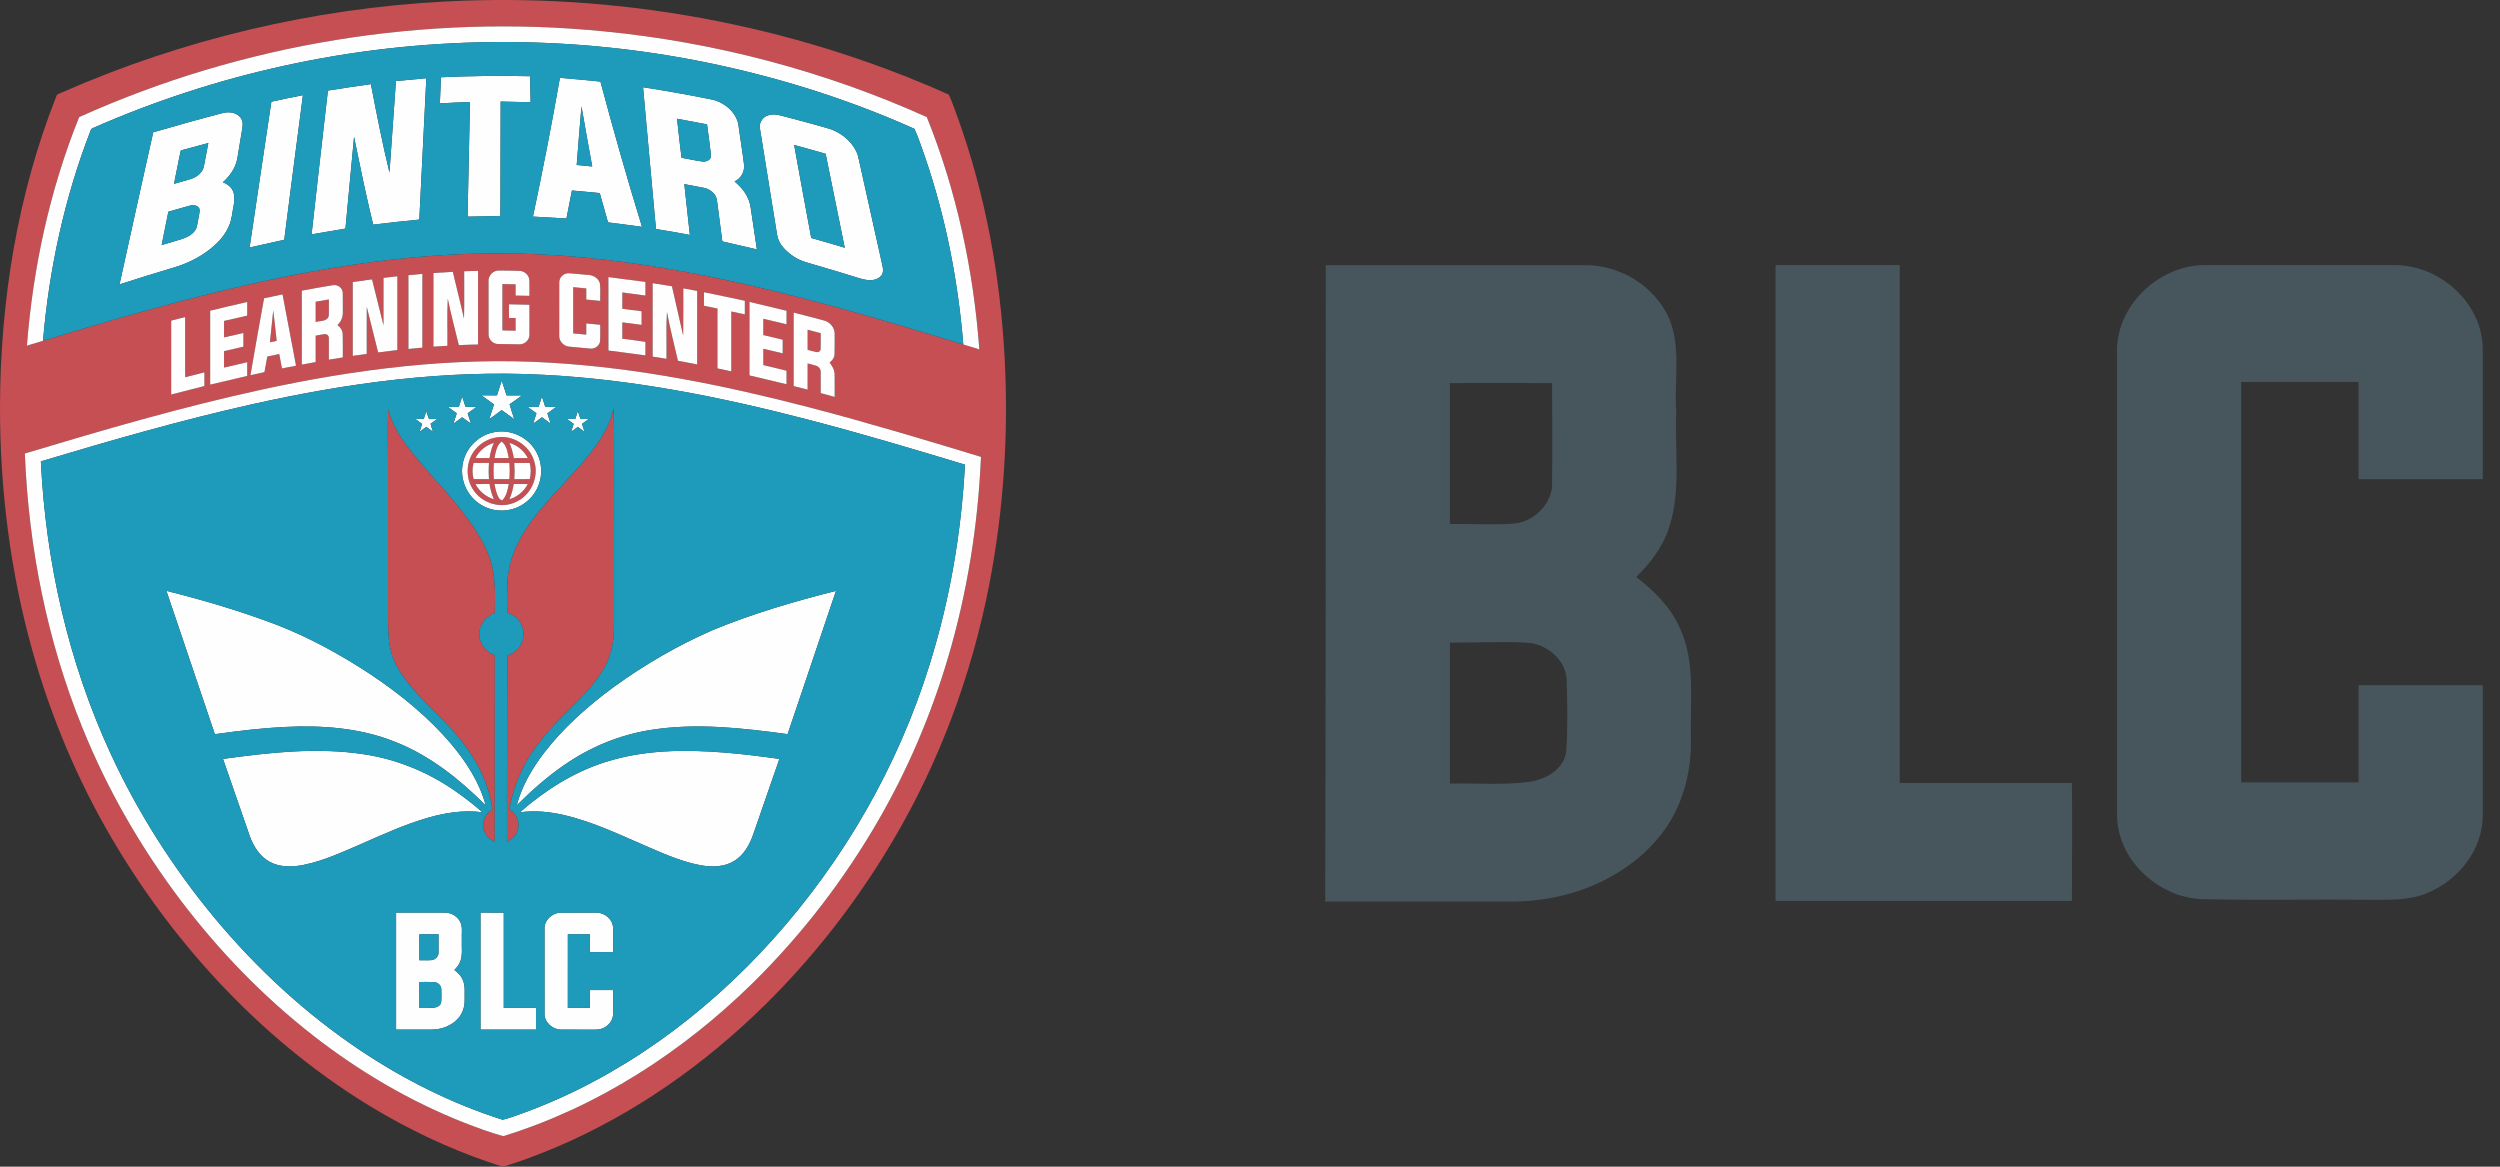
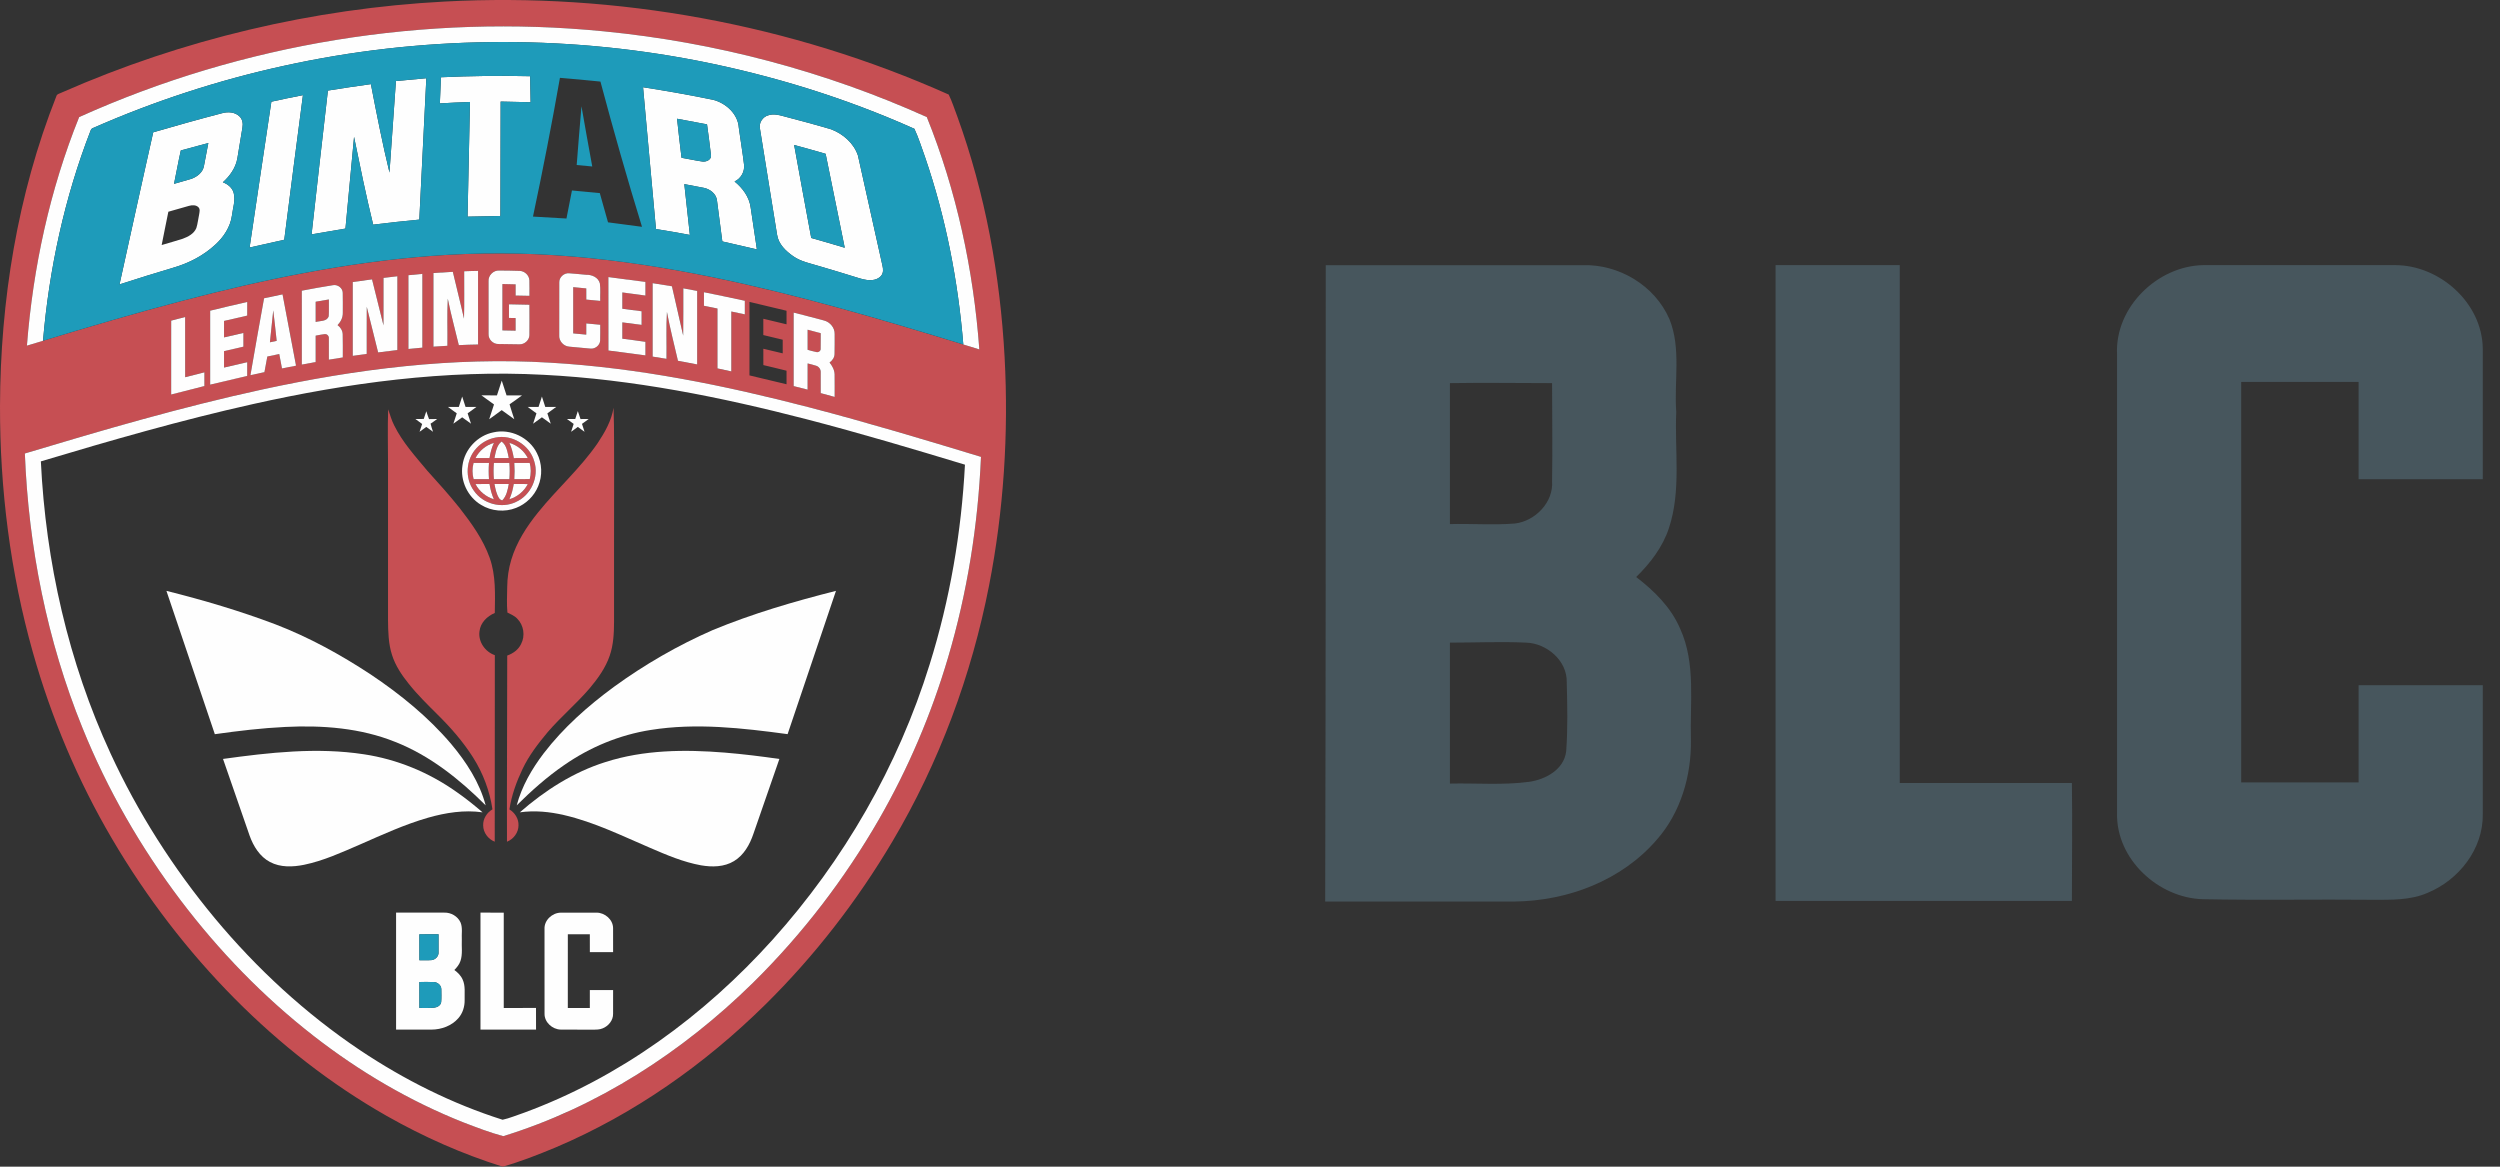
<svg xmlns="http://www.w3.org/2000/svg" width="120" height="56" viewBox="0 0 120 56" fill="none">
  <rect x="0" y="0" width="120" height="56" fill="#333333" stroke="none" />
  <path d="M21.352 0.074C29.615 -0.367 37.982 1.162 45.538 4.539C45.702 4.874 45.813 5.235 45.948 5.583C47.293 9.292 48.009 13.213 48.221 17.148C48.419 20.811 48.178 24.501 47.476 28.102C46.632 32.42 45.081 36.608 42.833 40.394C41.143 43.246 39.097 45.889 36.737 48.218C33.834 51.083 30.437 53.477 26.675 55.074C25.842 55.42 24.997 55.755 24.13 56C22.191 55.396 20.325 54.564 18.56 53.563C15.882 52.042 13.438 50.124 11.271 47.94C8.993 45.642 7.015 43.052 5.378 40.263C3.729 37.458 2.457 34.435 1.575 31.304C0.493 27.468 -0.006 23.476 5.51358e-05 19.493C0.017 14.433 0.837 9.343 2.702 4.626C2.73 4.503 2.874 4.492 2.967 4.44C8.765 1.889 15.028 0.408 21.352 0.074ZM3.799 5.619C2.391 9.115 1.586 12.839 1.292 16.592C1.549 16.512 1.807 16.435 2.065 16.356C4.284 15.682 6.51 15.026 8.754 14.438C12.675 13.411 16.664 12.585 20.712 12.284C22.945 12.114 25.19 12.123 27.421 12.308C29.695 12.493 31.952 12.845 34.186 13.302C38.265 14.137 42.262 15.315 46.239 16.535C46.496 16.614 46.753 16.692 47.009 16.771C46.728 12.958 45.919 9.171 44.489 5.619C39.595 3.417 34.339 2.027 28.999 1.504C20.432 0.654 11.649 2.082 3.799 5.619ZM22.281 13.021C22.278 13.779 22.293 14.538 22.272 15.296C22.105 14.544 21.91 13.799 21.736 13.048C21.426 13.067 21.116 13.085 20.805 13.102C20.805 14.282 20.805 15.461 20.805 16.64C21.029 16.626 21.253 16.612 21.476 16.598C21.487 15.844 21.454 15.089 21.494 14.336C21.641 15.086 21.847 15.823 22.023 16.567C22.331 16.55 22.639 16.542 22.947 16.536C22.948 15.358 22.948 14.18 22.947 13.001C22.725 13.008 22.503 13.008 22.281 13.021ZM23.451 13.496C23.451 14.343 23.449 15.19 23.452 16.037C23.439 16.289 23.666 16.517 23.917 16.512C24.255 16.516 24.593 16.522 24.93 16.527C25.172 16.538 25.407 16.334 25.412 16.088C25.418 15.601 25.414 15.114 25.414 14.626C25.086 14.62 24.759 14.614 24.432 14.605C24.428 14.823 24.43 15.041 24.43 15.26C24.536 15.261 24.642 15.264 24.748 15.266C24.749 15.467 24.748 15.67 24.75 15.871C24.539 15.868 24.328 15.863 24.117 15.859C24.115 15.117 24.116 14.375 24.116 13.633C24.327 13.638 24.538 13.643 24.749 13.648C24.748 13.827 24.749 14.007 24.75 14.186C24.971 14.19 25.193 14.194 25.415 14.199C25.412 13.95 25.42 13.701 25.412 13.453C25.4 13.211 25.178 13.004 24.938 13.001C24.613 12.99 24.288 12.986 23.964 12.984C23.687 12.965 23.43 13.219 23.451 13.496ZM19.605 13.21C19.604 14.39 19.604 15.57 19.604 16.751C19.828 16.73 20.052 16.708 20.275 16.686C20.276 15.506 20.276 14.326 20.275 13.146C20.052 13.167 19.828 13.188 19.605 13.21ZM26.845 13.548C26.84 14.395 26.844 15.242 26.843 16.089C26.819 16.362 27.046 16.618 27.317 16.639C27.657 16.668 27.998 16.704 28.338 16.733C28.567 16.759 28.801 16.573 28.808 16.34C28.818 16.089 28.809 15.838 28.812 15.588C28.588 15.566 28.365 15.545 28.141 15.523C28.141 15.703 28.141 15.882 28.141 16.061C27.931 16.043 27.723 16.023 27.514 16.003C27.514 15.263 27.513 14.523 27.514 13.782C27.723 13.802 27.932 13.822 28.141 13.843C28.141 14.022 28.141 14.201 28.142 14.379C28.365 14.401 28.588 14.423 28.812 14.444C28.802 14.162 28.834 13.878 28.794 13.6C28.718 13.311 28.407 13.179 28.131 13.189C27.861 13.167 27.591 13.133 27.322 13.117C27.078 13.092 26.839 13.301 26.845 13.548ZM18.409 13.339C18.408 14.098 18.411 14.858 18.408 15.618C18.22 14.883 18.04 14.146 17.858 13.41C17.549 13.449 17.241 13.491 16.932 13.536C16.932 14.718 16.932 15.9 16.932 17.082C17.155 17.048 17.379 17.016 17.603 16.987C17.605 16.234 17.599 15.482 17.605 14.729C17.79 15.457 17.965 16.188 18.15 16.917C18.458 16.877 18.766 16.839 19.074 16.802C19.074 15.621 19.075 14.44 19.074 13.26C18.852 13.285 18.63 13.311 18.409 13.339ZM29.202 13.298C29.203 14.473 29.199 15.649 29.204 16.825C29.797 16.898 30.389 16.98 30.981 17.059C30.982 16.842 30.982 16.624 30.981 16.407C30.612 16.351 30.242 16.305 29.872 16.256C29.872 15.995 29.872 15.734 29.872 15.473C30.181 15.513 30.489 15.555 30.797 15.593C30.798 15.375 30.797 15.158 30.797 14.94C30.489 14.897 30.18 14.861 29.872 14.818C29.872 14.557 29.871 14.297 29.872 14.036C30.242 14.083 30.612 14.133 30.981 14.186C30.981 13.968 30.981 13.751 30.981 13.534C30.389 13.452 29.795 13.374 29.202 13.298ZM31.328 13.591C31.327 14.766 31.328 15.941 31.328 17.116C31.549 17.153 31.771 17.188 31.993 17.223C32.005 16.473 31.968 15.722 32.013 14.973C32.16 15.761 32.363 16.537 32.542 17.317C32.85 17.372 33.157 17.434 33.464 17.491C33.464 16.315 33.465 15.139 33.464 13.963C33.242 13.923 33.021 13.881 32.799 13.839C32.795 14.595 32.806 15.352 32.794 16.109C32.617 15.318 32.429 14.53 32.253 13.74C31.945 13.69 31.636 13.641 31.328 13.591ZM14.486 13.953C14.487 15.135 14.486 16.318 14.487 17.5C14.709 17.459 14.93 17.417 15.152 17.376C15.153 16.955 15.152 16.533 15.152 16.112C15.296 16.086 15.439 16.051 15.586 16.037C15.696 16.021 15.796 16.127 15.784 16.237C15.788 16.579 15.783 16.922 15.785 17.264C16.009 17.229 16.232 17.193 16.456 17.157C16.452 16.784 16.464 16.411 16.45 16.039C16.444 15.862 16.341 15.708 16.203 15.604C16.354 15.447 16.461 15.242 16.455 15.02C16.455 14.698 16.461 14.376 16.452 14.054C16.449 13.825 16.212 13.647 15.991 13.686C15.488 13.763 14.987 13.859 14.486 13.953ZM33.789 14.026C33.788 14.243 33.788 14.461 33.789 14.678C34.006 14.719 34.222 14.762 34.438 14.809C34.438 15.767 34.438 16.725 34.438 17.683C34.659 17.732 34.881 17.779 35.103 17.826C35.104 16.868 35.103 15.91 35.103 14.952C35.32 14.996 35.536 15.043 35.753 15.09C35.753 14.872 35.753 14.654 35.752 14.437C35.098 14.298 34.445 14.156 33.789 14.026ZM12.675 14.316C12.449 15.546 12.237 16.777 12.021 18.007C12.245 17.96 12.468 17.908 12.693 17.864C12.742 17.614 12.782 17.363 12.832 17.114C13.022 17.073 13.213 17.033 13.404 16.994C13.448 17.224 13.491 17.455 13.535 17.685C13.76 17.639 13.985 17.594 14.211 17.551C13.996 16.41 13.779 15.27 13.562 14.13C13.266 14.191 12.97 14.254 12.675 14.316ZM10.089 14.912C10.088 16.096 10.088 17.279 10.089 18.463C10.681 18.318 11.274 18.179 11.868 18.044C11.869 17.824 11.869 17.605 11.868 17.385C11.497 17.471 11.125 17.557 10.754 17.643C10.754 17.38 10.754 17.117 10.754 16.855C11.064 16.781 11.374 16.711 11.684 16.64C11.685 16.42 11.685 16.2 11.684 15.98C11.374 16.051 11.064 16.123 10.754 16.194C10.754 15.931 10.752 15.668 10.756 15.405C11.127 15.32 11.497 15.233 11.868 15.149C11.869 14.93 11.869 14.711 11.868 14.493C11.274 14.629 10.681 14.767 10.089 14.912ZM35.974 18.019C36.568 18.157 37.161 18.3 37.754 18.445C37.754 18.228 37.754 18.011 37.754 17.794C37.384 17.699 37.012 17.614 36.641 17.524C36.639 17.262 36.64 17.001 36.64 16.74C36.951 16.811 37.26 16.887 37.57 16.961C37.57 16.743 37.57 16.524 37.57 16.306C37.26 16.23 36.95 16.157 36.639 16.083C36.64 15.822 36.639 15.562 36.64 15.301C37.013 15.387 37.383 15.476 37.754 15.567C37.754 15.351 37.754 15.133 37.754 14.916C37.162 14.77 36.568 14.63 35.975 14.491C35.973 15.667 35.975 16.843 35.974 18.019ZM38.095 15.004C38.095 16.18 38.095 17.357 38.095 18.533C38.318 18.59 38.542 18.647 38.766 18.703C38.767 18.283 38.766 17.864 38.766 17.444C38.902 17.481 39.04 17.51 39.175 17.555C39.304 17.595 39.402 17.725 39.393 17.862C39.395 18.198 39.392 18.533 39.394 18.869C39.617 18.93 39.841 18.991 40.064 19.052C40.062 18.691 40.069 18.33 40.062 17.969C40.056 17.755 39.95 17.562 39.819 17.4C39.949 17.308 40.051 17.169 40.059 17.006C40.072 16.682 40.061 16.358 40.064 16.035C40.074 15.733 39.84 15.455 39.552 15.383C39.068 15.252 38.582 15.127 38.095 15.004ZM8.217 15.39C8.216 16.572 8.217 17.754 8.217 18.936C8.748 18.797 9.28 18.663 9.812 18.529C9.813 18.31 9.813 18.091 9.813 17.872C9.504 17.949 9.196 18.027 8.888 18.105C8.887 17.142 8.889 16.179 8.887 15.215C8.663 15.27 8.44 15.33 8.217 15.39ZM12.576 18.697C8.734 19.532 4.957 20.636 1.193 21.767C1.368 26.266 2.262 30.752 3.955 34.93C5.149 37.889 6.753 40.678 8.677 43.222C10.511 45.644 12.643 47.844 15.039 49.712C17.237 51.424 19.662 52.853 22.255 53.878C22.881 54.117 23.511 54.363 24.158 54.536C28.692 53.139 32.775 50.484 36.145 47.172C38.511 44.844 40.547 42.184 42.202 39.307C43.601 36.876 44.703 34.277 45.5 31.589C46.431 28.452 46.948 25.196 47.087 21.929C44.356 21.097 41.621 20.275 38.857 19.556C34.777 18.494 30.621 17.652 26.404 17.407C21.761 17.123 17.108 17.712 12.576 18.697Z" fill="#C64F53" />
  <path d="M15.152 14.482C15.363 14.444 15.573 14.407 15.784 14.373C15.78 14.64 15.795 14.908 15.778 15.174C15.698 15.44 15.363 15.393 15.152 15.454C15.152 15.13 15.151 14.806 15.152 14.482Z" fill="#C64F53" />
  <path d="M13.116 14.897C13.177 15.384 13.225 15.873 13.28 16.361C13.172 16.384 13.064 16.407 12.956 16.43C13.009 15.918 13.064 15.408 13.116 14.897Z" fill="#C64F53" />
  <path d="M38.767 15.826C38.976 15.879 39.185 15.933 39.394 15.992C39.39 16.241 39.398 16.491 39.392 16.74C39.399 16.839 39.298 16.914 39.205 16.901C39.056 16.877 38.913 16.826 38.766 16.791C38.766 16.469 38.766 16.147 38.767 15.826Z" fill="#C64F53" />
  <path d="M29.45 19.575C29.491 20.681 29.469 21.79 29.478 22.897C29.481 25.219 29.466 27.541 29.474 29.863C29.471 30.401 29.446 30.951 29.269 31.465C29.071 32.052 28.703 32.562 28.308 33.033C27.677 33.772 26.929 34.401 26.294 35.136C25.833 35.689 25.387 36.265 25.078 36.92C24.788 37.533 24.553 38.179 24.453 38.852C24.715 39.012 24.9 39.302 24.888 39.614C24.89 39.961 24.653 40.276 24.335 40.403C24.323 37.424 24.35 34.445 24.347 31.467C24.628 31.367 24.886 31.184 25.015 30.907C25.217 30.52 25.14 30.012 24.833 29.702C24.705 29.559 24.523 29.489 24.356 29.402C24.318 28.997 24.34 28.588 24.346 28.182C24.35 27.737 24.412 27.292 24.542 26.866C24.794 26.026 25.277 25.278 25.824 24.601C26.741 23.459 27.854 22.483 28.687 21.272C29.029 20.755 29.351 20.197 29.45 19.575Z" fill="#C64F53" />
  <path d="M18.632 19.648C18.724 19.908 18.795 20.177 18.923 20.423C19.322 21.233 19.938 21.904 20.509 22.593C21.041 23.182 21.574 23.772 22.069 24.393C22.636 25.123 23.187 25.889 23.501 26.766C23.807 27.616 23.763 28.534 23.75 29.423C23.382 29.575 23.056 29.896 23.015 30.308C22.947 30.804 23.287 31.29 23.752 31.448C23.749 34.433 23.75 37.417 23.747 40.402C23.429 40.277 23.192 39.963 23.192 39.617C23.18 39.3 23.37 39.006 23.638 38.847C23.506 37.962 23.184 37.108 22.705 36.354C22.227 35.601 21.637 34.925 21.002 34.3C20.527 33.826 20.045 33.356 19.627 32.831C19.29 32.413 18.982 31.958 18.818 31.442C18.642 30.899 18.631 30.323 18.625 29.757C18.626 27.251 18.628 24.745 18.625 22.239C18.624 21.376 18.601 20.511 18.632 19.648Z" fill="#C64F53" />
  <path d="M23.787 21.002C24.577 20.84 25.424 21.363 25.642 22.137C25.888 22.892 25.484 23.778 24.758 24.095C24.073 24.425 23.182 24.185 22.751 23.559C22.301 22.956 22.358 22.047 22.878 21.504C23.116 21.244 23.44 21.064 23.787 21.002ZM23.734 21.987C23.964 21.987 24.193 21.987 24.422 21.987C24.36 21.709 24.326 21.369 24.074 21.192C23.834 21.381 23.794 21.708 23.734 21.987ZM22.823 21.986C23.048 21.988 23.273 21.987 23.498 21.987C23.536 21.735 23.6 21.487 23.709 21.256C23.329 21.367 23.003 21.634 22.823 21.986ZM24.448 21.256C24.559 21.487 24.618 21.737 24.662 21.988C24.885 21.986 25.109 21.988 25.334 21.986C25.154 21.633 24.827 21.367 24.448 21.256ZM23.706 22.221C23.686 22.48 23.685 22.739 23.706 22.998C23.954 22.998 24.203 22.999 24.451 22.997C24.47 22.738 24.472 22.479 24.45 22.221C24.202 22.221 23.954 22.221 23.706 22.221ZM22.731 22.998C22.978 22.998 23.224 22.998 23.471 22.998C23.452 22.739 23.452 22.48 23.471 22.221C23.224 22.221 22.977 22.221 22.731 22.221C22.664 22.475 22.663 22.743 22.731 22.998ZM24.686 22.221C24.704 22.48 24.704 22.739 24.686 22.998C24.934 22.997 25.181 23 25.428 22.996C25.491 22.742 25.493 22.475 25.427 22.221C25.18 22.221 24.933 22.221 24.686 22.221ZM22.823 23.233C23.003 23.586 23.329 23.849 23.706 23.965C23.602 23.732 23.536 23.484 23.498 23.232C23.273 23.232 23.047 23.231 22.823 23.233ZM23.734 23.232C23.78 23.467 23.825 23.712 23.96 23.915C23.989 23.972 24.049 23.996 24.105 24.021C24.316 23.814 24.368 23.51 24.423 23.232C24.193 23.232 23.964 23.232 23.734 23.232ZM24.449 23.964C24.827 23.851 25.154 23.586 25.334 23.233C25.109 23.231 24.884 23.232 24.66 23.232C24.62 23.484 24.557 23.733 24.449 23.964Z" fill="#C64F53" />
  <path d="M3.799 5.62C11.649 2.082 20.431 0.655 28.998 1.505C34.339 2.027 39.594 3.417 44.488 5.62C45.919 9.172 46.727 12.958 47.008 16.772C46.752 16.693 46.495 16.614 46.239 16.535C45.987 13.477 45.397 10.441 44.401 7.537C44.236 7.084 44.094 6.618 43.89 6.182C40.568 4.695 37.065 3.615 33.494 2.917C26.947 1.641 20.141 1.723 13.627 3.159C10.485 3.847 7.411 4.849 4.467 6.143C4.406 6.162 4.368 6.21 4.348 6.269C3.095 9.495 2.358 12.911 2.064 16.357C1.807 16.436 1.549 16.513 1.292 16.592C1.585 12.839 2.39 9.115 3.799 5.62Z" fill="#FEFEFE" />
  <path d="M21.166 3.709C22.591 3.644 24.019 3.624 25.445 3.659C25.454 4.075 25.461 4.491 25.469 4.907C24.99 4.896 24.51 4.885 24.031 4.875C24.031 6.701 24.024 8.528 24.019 10.354L24.003 10.368C23.484 10.382 22.963 10.384 22.443 10.4C22.482 8.565 22.518 6.729 22.56 4.895C22.078 4.909 21.596 4.937 21.114 4.963C21.134 4.545 21.148 4.127 21.166 3.709Z" fill="#FEFEFE" />
-   <path d="M26.876 3.736C27.524 3.791 28.172 3.849 28.82 3.916C29.443 6.252 30.104 8.577 30.815 10.887C30.271 10.813 29.728 10.742 29.184 10.673C29.05 10.205 28.918 9.737 28.789 9.268C28.343 9.226 27.898 9.185 27.452 9.143C27.361 9.591 27.276 10.04 27.189 10.489C26.653 10.456 26.118 10.427 25.582 10.396C26.05 8.184 26.485 5.964 26.876 3.736ZM27.91 5.101C27.826 6.041 27.756 6.981 27.68 7.921C27.929 7.945 28.178 7.969 28.427 7.991C28.246 7.029 28.082 6.065 27.91 5.101Z" fill="#FEFEFE" />
  <path d="M19.005 3.891C19.491 3.845 19.977 3.8 20.463 3.756C20.354 6.018 20.238 8.28 20.126 10.541C19.387 10.613 18.648 10.69 17.912 10.783C17.569 9.387 17.282 7.979 16.994 6.571C16.855 8.038 16.718 9.505 16.581 10.972C16.039 11.061 15.497 11.153 14.956 11.249C15.216 8.948 15.471 6.648 15.74 4.348C16.426 4.239 17.113 4.133 17.802 4.039C18.077 5.459 18.353 6.879 18.695 8.285C18.797 6.82 18.898 5.355 19.005 3.891Z" fill="#FEFEFE" />
  <path d="M30.867 4.188C31.996 4.365 33.123 4.562 34.242 4.794C34.852 4.956 35.425 5.476 35.462 6.136C35.541 6.728 35.645 7.316 35.714 7.909C35.751 8.243 35.561 8.571 35.258 8.712C35.646 9.025 35.965 9.457 36.031 9.962C36.13 10.632 36.233 11.302 36.331 11.972C35.778 11.841 35.225 11.715 34.672 11.589C34.584 10.935 34.502 10.28 34.416 9.626C34.384 9.305 34.081 9.075 33.782 9.016C33.47 8.954 33.158 8.896 32.846 8.837C32.935 9.65 33.027 10.463 33.112 11.276C32.572 11.174 32.03 11.08 31.487 10.994C31.274 8.726 31.078 6.456 30.867 4.188ZM32.498 5.699C32.569 6.324 32.631 6.95 32.713 7.574C33.05 7.627 33.383 7.71 33.722 7.755C33.903 7.778 34.151 7.668 34.129 7.454C34.074 6.958 34.003 6.464 33.938 5.97C33.459 5.876 32.978 5.786 32.498 5.699Z" fill="#FEFEFE" />
  <path d="M13.026 4.882C13.529 4.77 14.034 4.666 14.54 4.568C14.242 6.881 13.932 9.193 13.643 11.508C13.088 11.628 12.535 11.753 11.981 11.88C12.322 9.546 12.68 7.215 13.026 4.882Z" fill="#FEFEFE" />
  <path d="M10.665 5.433C10.944 5.357 11.28 5.376 11.496 5.589C11.642 5.724 11.671 5.939 11.636 6.126C11.554 6.62 11.476 7.115 11.391 7.609C11.311 8.06 11.032 8.449 10.697 8.75C10.932 8.84 11.155 9.013 11.218 9.268C11.308 9.627 11.175 9.988 11.133 10.344C11.057 10.895 10.734 11.382 10.328 11.75C9.763 12.271 9.064 12.632 8.329 12.846C7.461 13.1 6.599 13.376 5.737 13.651C6.277 11.218 6.803 8.782 7.355 6.351C8.454 6.032 9.556 5.721 10.665 5.433ZM8.679 7.221C8.558 7.753 8.465 8.291 8.353 8.825C8.633 8.74 8.918 8.67 9.197 8.581C9.471 8.481 9.742 8.266 9.791 7.963C9.858 7.596 9.932 7.23 10.001 6.864C9.559 6.979 9.121 7.105 8.679 7.221ZM9.065 9.883C8.737 9.975 8.409 10.068 8.081 10.163C7.976 10.696 7.862 11.228 7.76 11.762C8.095 11.658 8.436 11.572 8.769 11.461C9.03 11.365 9.312 11.22 9.424 10.948C9.492 10.735 9.511 10.51 9.559 10.292C9.575 10.181 9.616 10.046 9.53 9.953C9.411 9.827 9.219 9.839 9.065 9.883Z" fill="#FEFEFE" />
  <path d="M36.885 5.533C37.112 5.46 37.353 5.509 37.578 5.571C38.35 5.775 39.123 5.978 39.888 6.205C40.461 6.421 40.983 6.872 41.18 7.464C41.565 9.184 41.942 10.907 42.33 12.628C42.365 12.794 42.422 12.971 42.353 13.137C42.293 13.29 42.139 13.383 41.986 13.423C41.738 13.483 41.48 13.428 41.241 13.354C40.602 13.154 39.961 12.961 39.318 12.772C38.894 12.642 38.441 12.56 38.072 12.298C37.717 12.051 37.365 11.715 37.3 11.266C37.03 9.572 36.747 7.881 36.48 6.186C36.413 5.9 36.605 5.606 36.885 5.533ZM38.118 6.959C38.395 8.447 38.655 9.937 38.938 11.423C39.477 11.57 40.011 11.734 40.548 11.893C40.241 10.389 39.94 8.885 39.63 7.383C39.128 7.236 38.624 7.096 38.118 6.959Z" fill="#FEFEFE" />
  <path d="M22.281 13.021C22.503 13.009 22.725 13.008 22.947 13.002C22.948 14.18 22.948 15.358 22.947 16.537C22.639 16.542 22.331 16.55 22.023 16.567C21.847 15.823 21.641 15.086 21.494 14.336C21.454 15.089 21.487 15.844 21.476 16.598C21.253 16.612 21.029 16.626 20.805 16.64C20.805 15.461 20.805 14.282 20.805 13.103C21.115 13.085 21.426 13.067 21.736 13.048C21.91 13.799 22.105 14.544 22.272 15.296C22.293 14.538 22.278 13.779 22.281 13.021Z" fill="#FEFEFE" />
  <path d="M23.45 13.497C23.43 13.22 23.687 12.966 23.964 12.985C24.288 12.986 24.612 12.991 24.937 13.002C25.177 13.005 25.4 13.211 25.411 13.453C25.42 13.702 25.411 13.951 25.414 14.2C25.192 14.195 24.971 14.191 24.749 14.187C24.749 14.007 24.748 13.828 24.749 13.649C24.537 13.643 24.327 13.638 24.116 13.634C24.116 14.376 24.115 15.118 24.116 15.859C24.327 15.863 24.538 15.868 24.749 15.872C24.748 15.67 24.749 15.468 24.748 15.266C24.642 15.264 24.536 15.262 24.43 15.261C24.43 15.042 24.427 14.824 24.431 14.606C24.759 14.615 25.086 14.621 25.413 14.627C25.413 15.114 25.418 15.602 25.412 16.088C25.407 16.334 25.172 16.539 24.93 16.528C24.592 16.522 24.254 16.517 23.916 16.513C23.666 16.517 23.439 16.29 23.451 16.038C23.449 15.191 23.45 14.344 23.45 13.497Z" fill="#FEFEFE" />
  <path d="M19.604 13.21C19.827 13.188 20.051 13.167 20.274 13.146C20.275 14.326 20.275 15.506 20.274 16.687C20.051 16.708 19.827 16.73 19.604 16.751C19.604 15.571 19.603 14.39 19.604 13.21Z" fill="#FEFEFE" />
  <path d="M26.845 13.549C26.839 13.302 27.078 13.092 27.322 13.117C27.591 13.133 27.861 13.167 28.131 13.189C28.407 13.179 28.718 13.311 28.794 13.601C28.834 13.879 28.802 14.163 28.812 14.444C28.588 14.423 28.365 14.401 28.142 14.38C28.141 14.201 28.141 14.022 28.141 13.844C27.932 13.823 27.723 13.802 27.514 13.783C27.513 14.523 27.514 15.263 27.514 16.003C27.723 16.024 27.931 16.043 28.141 16.062C28.141 15.882 28.141 15.703 28.141 15.524C28.365 15.545 28.588 15.567 28.812 15.588C28.809 15.839 28.818 16.09 28.808 16.341C28.801 16.574 28.567 16.76 28.338 16.733C27.998 16.704 27.657 16.668 27.317 16.639C27.046 16.618 26.819 16.362 26.843 16.089C26.844 15.242 26.84 14.396 26.845 13.549Z" fill="#FEFEFE" />
  <path d="M18.409 13.339C18.63 13.311 18.852 13.285 19.074 13.26C19.075 14.441 19.074 15.621 19.074 16.802C18.766 16.839 18.458 16.878 18.15 16.917C17.964 16.189 17.79 15.457 17.605 14.729C17.599 15.482 17.605 16.234 17.603 16.987C17.378 17.016 17.155 17.048 16.932 17.082C16.932 15.9 16.931 14.718 16.932 13.536C17.24 13.491 17.549 13.449 17.858 13.41C18.04 14.146 18.22 14.883 18.407 15.618C18.41 14.858 18.407 14.099 18.409 13.339Z" fill="#FEFEFE" />
  <path d="M29.202 13.299C29.795 13.375 30.389 13.453 30.981 13.535C30.981 13.752 30.981 13.969 30.981 14.187C30.612 14.133 30.242 14.083 29.872 14.037C29.872 14.297 29.872 14.558 29.872 14.819C30.18 14.861 30.489 14.898 30.797 14.941C30.797 15.159 30.798 15.376 30.797 15.594C30.489 15.555 30.181 15.514 29.872 15.474C29.872 15.735 29.872 15.995 29.872 16.257C30.242 16.306 30.612 16.352 30.981 16.408C30.982 16.625 30.982 16.843 30.981 17.059C30.389 16.98 29.797 16.899 29.204 16.825C29.199 15.65 29.203 14.474 29.202 13.299Z" fill="#FEFEFE" />
  <path d="M31.327 13.592C31.636 13.642 31.944 13.691 32.253 13.741C32.429 14.531 32.617 15.319 32.793 16.11C32.806 15.353 32.795 14.596 32.799 13.84C33.02 13.882 33.242 13.924 33.464 13.964C33.465 15.14 33.464 16.316 33.464 17.492C33.157 17.435 32.85 17.373 32.542 17.318C32.362 16.538 32.16 15.761 32.013 14.974C31.968 15.723 32.004 16.474 31.992 17.224C31.77 17.189 31.548 17.154 31.327 17.117C31.327 15.942 31.327 14.767 31.327 13.592Z" fill="#FEFEFE" />
  <path d="M14.486 13.953C14.987 13.86 15.487 13.763 15.99 13.687C16.212 13.648 16.449 13.826 16.452 14.055C16.46 14.377 16.455 14.699 16.455 15.021C16.46 15.243 16.354 15.448 16.203 15.605C16.341 15.709 16.444 15.863 16.45 16.04C16.463 16.412 16.452 16.785 16.455 17.158C16.232 17.194 16.009 17.23 15.785 17.265C15.783 16.922 15.788 16.58 15.784 16.238C15.796 16.128 15.696 16.022 15.585 16.038C15.439 16.052 15.296 16.087 15.152 16.112C15.152 16.534 15.152 16.955 15.152 17.377C14.93 17.418 14.708 17.46 14.487 17.501C14.486 16.319 14.487 15.136 14.486 13.953ZM15.152 14.483C15.151 14.807 15.152 15.131 15.152 15.455C15.363 15.394 15.699 15.441 15.778 15.175C15.795 14.909 15.78 14.641 15.785 14.374C15.573 14.408 15.363 14.445 15.152 14.483Z" fill="#FEFEFE" />
  <path d="M33.789 14.026C34.445 14.156 35.097 14.298 35.752 14.437C35.753 14.654 35.752 14.872 35.752 15.09C35.536 15.043 35.32 14.996 35.103 14.952C35.103 15.91 35.104 16.868 35.103 17.827C34.88 17.779 34.659 17.732 34.438 17.683C34.438 16.726 34.438 15.767 34.438 14.809C34.222 14.762 34.006 14.719 33.789 14.678C33.788 14.461 33.788 14.243 33.789 14.026Z" fill="#FEFEFE" />
  <path d="M12.675 14.317C12.97 14.254 13.266 14.191 13.562 14.13C13.779 15.271 13.996 16.411 14.21 17.552C13.985 17.594 13.76 17.639 13.535 17.686C13.491 17.455 13.448 17.224 13.404 16.994C13.213 17.033 13.022 17.073 12.832 17.114C12.782 17.363 12.742 17.614 12.693 17.864C12.468 17.909 12.245 17.961 12.021 18.008C12.236 16.777 12.449 15.546 12.675 14.317ZM13.116 14.897C13.064 15.408 13.009 15.918 12.956 16.43C13.064 16.407 13.172 16.384 13.28 16.361C13.225 15.873 13.177 15.384 13.116 14.897Z" fill="#FEFEFE" />
  <path d="M10.088 14.913C10.68 14.767 11.274 14.629 11.868 14.493C11.868 14.712 11.869 14.931 11.867 15.149C11.496 15.233 11.126 15.321 10.755 15.405C10.752 15.668 10.754 15.932 10.754 16.195C11.064 16.123 11.373 16.051 11.684 15.981C11.684 16.2 11.684 16.421 11.684 16.64C11.374 16.712 11.063 16.782 10.754 16.855C10.753 17.118 10.753 17.38 10.754 17.643C11.125 17.557 11.496 17.471 11.867 17.385C11.868 17.605 11.868 17.824 11.867 18.044C11.273 18.18 10.68 18.319 10.088 18.463C10.088 17.28 10.088 16.096 10.088 14.913Z" fill="#FEFEFE" />
-   <path d="M35.974 18.02C35.975 16.843 35.973 15.668 35.975 14.491C36.568 14.631 37.162 14.771 37.754 14.917C37.754 15.134 37.754 15.351 37.754 15.568C37.383 15.476 37.012 15.387 36.64 15.302C36.639 15.562 36.64 15.822 36.639 16.083C36.949 16.157 37.26 16.23 37.57 16.306C37.57 16.525 37.57 16.743 37.57 16.962C37.26 16.888 36.951 16.811 36.64 16.741C36.64 17.002 36.639 17.263 36.641 17.524C37.012 17.614 37.384 17.7 37.754 17.794C37.754 18.012 37.754 18.228 37.754 18.445C37.161 18.301 36.568 18.158 35.974 18.02Z" fill="#FEFEFE" />
  <path d="M38.095 15.004C38.581 15.128 39.068 15.252 39.552 15.383C39.84 15.455 40.074 15.733 40.064 16.035C40.06 16.358 40.072 16.683 40.059 17.006C40.051 17.17 39.949 17.309 39.819 17.401C39.95 17.563 40.055 17.756 40.062 17.969C40.069 18.331 40.062 18.691 40.064 19.053C39.84 18.992 39.617 18.93 39.394 18.87C39.391 18.534 39.395 18.198 39.393 17.863C39.401 17.725 39.304 17.595 39.174 17.556C39.04 17.51 38.902 17.482 38.766 17.445C38.765 17.864 38.766 18.284 38.765 18.703C38.542 18.648 38.318 18.591 38.095 18.533C38.095 17.357 38.095 16.181 38.095 15.004ZM38.766 15.826C38.765 16.148 38.766 16.47 38.766 16.791C38.912 16.827 39.056 16.877 39.205 16.902C39.297 16.914 39.399 16.84 39.391 16.741C39.398 16.492 39.39 16.242 39.394 15.993C39.185 15.934 38.976 15.88 38.766 15.826Z" fill="#FEFEFE" />
  <path d="M8.217 15.391C8.439 15.33 8.662 15.271 8.887 15.215C8.888 16.179 8.886 17.143 8.888 18.106C9.195 18.028 9.504 17.95 9.812 17.872C9.812 18.091 9.812 18.311 9.812 18.53C9.28 18.664 8.747 18.798 8.216 18.937C8.217 17.755 8.216 16.573 8.217 15.391Z" fill="#FEFEFE" />
  <path d="M12.576 18.698C17.108 17.712 21.761 17.124 26.404 17.408C30.621 17.652 34.777 18.495 38.857 19.556C41.62 20.276 44.356 21.098 47.087 21.929C46.947 25.197 46.43 28.453 45.499 31.59C44.703 34.278 43.6 36.877 42.202 39.308C40.547 42.184 38.511 44.844 36.145 47.173C32.775 50.485 28.691 53.139 24.157 54.536C23.511 54.364 22.881 54.118 22.254 53.879C19.662 52.853 17.237 51.425 15.039 49.713C12.642 47.845 10.511 45.644 8.677 43.223C6.753 40.679 5.149 37.89 3.955 34.931C2.261 30.752 1.368 26.267 1.193 21.767C4.957 20.637 8.733 19.532 12.576 18.698ZM12.128 19.399C8.7 20.164 5.324 21.139 1.961 22.146C2.194 26.973 3.28 31.777 5.309 36.172C6.618 39.01 8.313 41.669 10.309 44.073C12.326 46.495 14.666 48.657 17.287 50.413C19.401 51.826 21.698 52.979 24.125 53.748C24.464 53.675 24.788 53.533 25.118 53.424C29.736 51.737 33.807 48.747 37.082 45.108C40.501 41.305 43.112 36.773 44.625 31.886C45.595 28.781 46.148 25.551 46.318 22.304C43.8 21.541 41.278 20.79 38.731 20.128C34.595 19.055 30.377 18.209 26.101 17.991C21.404 17.738 16.705 18.375 12.128 19.399Z" fill="#FEFEFE" />
  <path d="M23.854 18.978C23.93 18.742 24.005 18.504 24.084 18.269C24.161 18.505 24.235 18.743 24.315 18.979C24.563 18.977 24.81 18.977 25.058 18.978C24.859 19.122 24.663 19.27 24.459 19.407C24.524 19.649 24.612 19.884 24.686 20.123C24.483 19.979 24.285 19.829 24.082 19.686C23.882 19.831 23.682 19.979 23.481 20.124C23.556 19.887 23.636 19.651 23.712 19.414C23.51 19.269 23.309 19.124 23.108 18.977C23.357 18.977 23.605 18.978 23.854 18.978Z" fill="#FEFEFE" />
  <path d="M22.023 19.533C22.077 19.367 22.13 19.201 22.185 19.035C22.239 19.201 22.293 19.367 22.347 19.533C22.521 19.533 22.695 19.532 22.868 19.533C22.729 19.636 22.587 19.738 22.446 19.84C22.5 20.006 22.555 20.171 22.608 20.337C22.466 20.236 22.326 20.132 22.185 20.031C22.044 20.133 21.903 20.236 21.762 20.337C21.815 20.171 21.869 20.006 21.924 19.84C21.782 19.738 21.641 19.636 21.501 19.533C21.675 19.532 21.849 19.533 22.023 19.533Z" fill="#FEFEFE" />
  <path d="M26.012 19.034C26.066 19.2 26.12 19.366 26.173 19.533C26.347 19.533 26.522 19.532 26.697 19.533C26.556 19.636 26.415 19.737 26.274 19.841C26.328 20.006 26.382 20.172 26.436 20.338C26.294 20.236 26.153 20.132 26.012 20.03C25.871 20.133 25.731 20.236 25.589 20.338C25.642 20.172 25.697 20.006 25.75 19.84C25.61 19.737 25.468 19.636 25.328 19.533C25.501 19.532 25.676 19.533 25.85 19.533C25.905 19.367 25.958 19.2 26.012 19.034Z" fill="#FEFEFE" />
  <path d="M20.34 20.11C20.378 19.985 20.419 19.861 20.463 19.739C20.503 19.865 20.544 19.993 20.594 20.117C20.724 20.112 20.854 20.11 20.985 20.112C20.881 20.189 20.775 20.266 20.667 20.336C20.698 20.468 20.742 20.597 20.785 20.726C20.676 20.648 20.569 20.57 20.462 20.492C20.355 20.57 20.247 20.648 20.139 20.726C20.179 20.601 20.22 20.475 20.263 20.351C20.157 20.269 20.048 20.19 19.939 20.112C20.072 20.112 20.206 20.112 20.34 20.11Z" fill="#FEFEFE" />
  <path d="M27.612 20.111C27.652 19.984 27.694 19.858 27.736 19.732C27.775 19.86 27.818 19.988 27.864 20.114C27.995 20.111 28.127 20.11 28.258 20.111C28.15 20.19 28.043 20.268 27.935 20.346C27.976 20.473 28.017 20.599 28.058 20.726C27.95 20.648 27.843 20.57 27.735 20.492C27.628 20.57 27.52 20.648 27.413 20.726C27.453 20.599 27.494 20.473 27.536 20.347C27.428 20.268 27.32 20.19 27.212 20.111C27.345 20.111 27.479 20.111 27.612 20.111Z" fill="#FEFEFE" />
  <path d="M23.688 20.752C24.505 20.565 25.405 21 25.773 21.752C26.023 22.239 26.045 22.836 25.832 23.34C25.639 23.811 25.247 24.195 24.772 24.379C24.23 24.595 23.587 24.541 23.09 24.233C22.449 23.852 22.08 23.07 22.2 22.332C22.302 21.563 22.927 20.901 23.688 20.752ZM23.788 21.003C23.441 21.066 23.116 21.245 22.878 21.505C22.358 22.048 22.301 22.957 22.751 23.561C23.182 24.186 24.073 24.426 24.759 24.096C25.484 23.779 25.889 22.893 25.642 22.138C25.424 21.364 24.578 20.841 23.788 21.003Z" fill="#FEFEFE" />
  <path d="M23.734 21.988C23.794 21.709 23.834 21.381 24.074 21.193C24.326 21.37 24.359 21.71 24.422 21.988C24.193 21.988 23.964 21.988 23.734 21.988Z" fill="#FEFEFE" />
  <path d="M22.823 21.986C23.003 21.634 23.329 21.368 23.708 21.257C23.6 21.488 23.536 21.736 23.497 21.988C23.272 21.988 23.048 21.989 22.823 21.986Z" fill="#FEFEFE" />
  <path d="M24.449 21.256C24.828 21.368 25.154 21.634 25.334 21.987C25.11 21.989 24.886 21.986 24.662 21.989C24.618 21.738 24.559 21.488 24.449 21.256Z" fill="#FEFEFE" />
  <path d="M23.706 22.222C23.954 22.221 24.202 22.222 24.45 22.222C24.472 22.48 24.47 22.739 24.451 22.998C24.203 23 23.954 22.999 23.706 22.999C23.685 22.74 23.686 22.48 23.706 22.222Z" fill="#FEFEFE" />
  <path d="M22.732 22.998C22.663 22.744 22.664 22.475 22.731 22.221C22.977 22.221 23.224 22.221 23.471 22.221C23.452 22.48 23.452 22.739 23.471 22.998C23.224 22.998 22.978 22.998 22.732 22.998Z" fill="#FEFEFE" />
  <path d="M24.686 22.221C24.933 22.221 25.18 22.221 25.427 22.222C25.493 22.475 25.491 22.742 25.429 22.996C25.181 23 24.934 22.997 24.686 22.999C24.705 22.739 24.705 22.48 24.686 22.221Z" fill="#FEFEFE" />
  <path d="M22.823 23.234C23.048 23.231 23.273 23.232 23.498 23.233C23.537 23.485 23.602 23.733 23.707 23.966C23.33 23.849 23.003 23.586 22.823 23.234Z" fill="#FEFEFE" />
  <path d="M23.734 23.233C23.964 23.232 24.193 23.232 24.423 23.233C24.368 23.51 24.316 23.815 24.105 24.021C24.049 23.997 23.989 23.973 23.959 23.916C23.825 23.712 23.78 23.468 23.734 23.233Z" fill="#FEFEFE" />
  <path d="M24.449 23.965C24.556 23.733 24.619 23.484 24.66 23.232C24.884 23.233 25.109 23.231 25.334 23.234C25.154 23.587 24.827 23.851 24.449 23.965Z" fill="#FEFEFE" />
  <path d="M7.988 28.361C9.761 28.805 11.519 29.324 13.229 29.972C14.837 30.591 16.356 31.428 17.794 32.374C19.212 33.324 20.555 34.412 21.662 35.718C22.386 36.582 23.02 37.557 23.312 38.657C22.058 37.403 20.637 36.268 18.974 35.613C17.307 34.941 15.478 34.805 13.698 34.893C12.564 34.947 11.436 35.083 10.312 35.241C9.538 32.948 8.762 30.655 7.988 28.361Z" fill="#FEFEFE" />
  <path d="M34.21 30.244C36.125 29.452 38.12 28.869 40.127 28.361C39.354 30.654 38.575 32.945 37.805 35.239C35.633 34.946 33.416 34.689 31.235 35.038C29.741 35.272 28.312 35.865 27.073 36.729C26.253 37.292 25.508 37.957 24.803 38.656C25.045 37.742 25.528 36.91 26.097 36.161C27.042 34.928 28.217 33.889 29.465 32.971C30.943 31.897 32.536 30.977 34.21 30.244Z" fill="#FEFEFE" />
  <path d="M10.705 36.429C12.94 36.12 15.222 35.861 17.47 36.206C19.055 36.444 20.571 37.07 21.881 37.991C22.327 38.299 22.752 38.638 23.163 38.992C22.286 38.867 21.395 39.008 20.55 39.249C19.418 39.574 18.347 40.068 17.271 40.54C16.399 40.916 15.526 41.318 14.59 41.511C14.051 41.619 13.457 41.642 12.958 41.375C12.469 41.117 12.164 40.619 11.982 40.113C11.555 38.886 11.129 37.657 10.705 36.429Z" fill="#FEFEFE" />
  <path d="M29.054 36.581C30.901 35.986 32.875 35.97 34.792 36.125C35.668 36.197 36.54 36.305 37.41 36.431C36.994 37.627 36.58 38.824 36.165 40.02C35.992 40.533 35.709 41.045 35.233 41.332C34.76 41.62 34.177 41.627 33.647 41.535C32.8 41.381 32.003 41.041 31.217 40.702C29.862 40.122 28.527 39.462 27.084 39.126C26.388 38.964 25.663 38.891 24.952 38.992C26.152 37.943 27.525 37.062 29.054 36.581Z" fill="#FEFEFE" />
  <path d="M19.012 43.806C19.783 43.805 20.554 43.805 21.325 43.806C21.649 43.795 21.974 43.983 22.108 44.282C22.213 44.541 22.15 44.828 22.167 45.1C22.15 45.442 22.214 45.797 22.102 46.128C22.045 46.295 21.932 46.436 21.808 46.56C21.972 46.68 22.123 46.827 22.206 47.017C22.348 47.323 22.292 47.67 22.303 47.997C22.309 48.312 22.212 48.635 22 48.874C21.682 49.24 21.192 49.418 20.714 49.421C20.146 49.423 19.579 49.422 19.012 49.421C19.013 47.549 19.011 45.678 19.012 43.806ZM20.129 44.847C20.13 45.262 20.128 45.677 20.13 46.092C20.324 46.088 20.519 46.101 20.713 46.086C20.897 46.066 21.064 45.899 21.05 45.708C21.052 45.42 21.049 45.132 21.05 44.845C20.743 44.845 20.436 44.842 20.129 44.847ZM20.129 47.136C20.13 47.551 20.129 47.967 20.13 48.383C20.367 48.378 20.605 48.397 20.842 48.369C20.991 48.351 21.155 48.262 21.178 48.099C21.195 47.896 21.186 47.692 21.184 47.489C21.188 47.296 21.004 47.143 20.821 47.138C20.59 47.129 20.359 47.136 20.129 47.136Z" fill="#FEFEFE" />
  <path d="M23.063 43.806C23.435 43.806 23.808 43.804 24.18 43.807C24.18 45.332 24.179 46.857 24.18 48.383C24.696 48.382 25.212 48.384 25.728 48.382C25.732 48.728 25.728 49.075 25.73 49.421C24.841 49.422 23.951 49.422 23.063 49.421C23.063 47.549 23.062 45.678 23.063 43.806Z" fill="#FEFEFE" />
  <path d="M26.137 44.594C26.115 44.172 26.506 43.813 26.916 43.808C27.491 43.804 28.066 43.805 28.642 43.807C29.036 43.81 29.423 44.139 29.428 44.546C29.432 44.93 29.427 45.316 29.429 45.701C29.057 45.702 28.685 45.701 28.313 45.702C28.311 45.416 28.312 45.13 28.312 44.846C27.96 44.844 27.608 44.844 27.256 44.846C27.254 46.024 27.256 47.203 27.255 48.383C27.607 48.383 27.96 48.383 28.312 48.383C28.312 48.096 28.311 47.809 28.312 47.523C28.684 47.522 29.056 47.523 29.429 47.523C29.429 47.902 29.431 48.282 29.428 48.663C29.435 48.971 29.211 49.247 28.932 49.36C28.777 49.428 28.605 49.423 28.439 49.423C27.93 49.419 27.421 49.427 26.912 49.42C26.514 49.411 26.13 49.069 26.138 48.659C26.136 47.304 26.137 45.949 26.137 44.594Z" fill="#FEFEFE" />
  <path d="M13.628 3.158C20.142 1.722 26.948 1.64 33.495 2.916C37.066 3.615 40.569 4.694 43.891 6.182C44.095 6.617 44.237 7.083 44.402 7.536C45.398 10.441 45.988 13.477 46.24 16.535C42.263 15.315 38.265 14.137 34.187 13.301C31.953 12.845 29.695 12.493 27.422 12.308C25.191 12.123 22.945 12.114 20.713 12.284C16.665 12.585 12.675 13.41 8.754 14.438C6.51 15.025 4.284 15.681 2.065 16.356C2.359 12.911 3.096 9.494 4.349 6.268C4.369 6.21 4.407 6.161 4.468 6.143C7.412 4.848 10.486 3.846 13.628 3.158ZM21.167 3.709C21.149 4.126 21.134 4.545 21.115 4.963C21.596 4.936 22.078 4.908 22.56 4.894C22.519 6.729 22.482 8.564 22.444 10.399C22.964 10.384 23.484 10.381 24.004 10.367L24.02 10.353C24.025 8.528 24.032 6.701 24.031 4.875C24.511 4.884 24.99 4.895 25.47 4.906C25.461 4.49 25.455 4.074 25.445 3.658C24.019 3.624 22.592 3.644 21.167 3.709ZM26.877 3.736C26.486 5.964 26.052 8.184 25.583 10.396C26.119 10.427 26.654 10.456 27.19 10.489C27.277 10.04 27.362 9.591 27.454 9.143C27.899 9.185 28.344 9.226 28.79 9.268C28.92 9.737 29.052 10.204 29.185 10.672C29.729 10.742 30.273 10.813 30.816 10.887C30.105 8.577 29.444 6.251 28.821 3.916C28.174 3.849 27.525 3.79 26.877 3.736ZM19.006 3.89C18.899 5.354 18.798 6.819 18.696 8.284C18.354 6.878 18.078 5.458 17.802 4.038C17.114 4.132 16.427 4.238 15.741 4.347C15.472 6.647 15.217 8.947 14.957 11.248C15.498 11.152 16.04 11.06 16.582 10.971C16.719 9.504 16.856 8.037 16.995 6.57C17.283 7.978 17.57 9.386 17.913 10.782C18.649 10.689 19.388 10.613 20.127 10.54C20.239 8.279 20.355 6.017 20.464 3.755C19.978 3.799 19.492 3.844 19.006 3.89ZM30.868 4.187C31.078 6.455 31.274 8.725 31.488 10.993C32.031 11.079 32.572 11.173 33.113 11.276C33.027 10.462 32.936 9.649 32.847 8.836C33.159 8.895 33.471 8.953 33.782 9.015C34.082 9.074 34.385 9.304 34.417 9.626C34.503 10.28 34.585 10.934 34.673 11.588C35.226 11.714 35.779 11.841 36.331 11.971C36.234 11.301 36.131 10.631 36.032 9.962C35.966 9.456 35.647 9.024 35.258 8.711C35.561 8.57 35.751 8.242 35.714 7.908C35.645 7.316 35.541 6.727 35.463 6.135C35.425 5.475 34.852 4.956 34.243 4.793C33.123 4.562 31.997 4.365 30.868 4.187ZM13.027 4.881C12.681 7.214 12.323 9.545 11.982 11.879C12.536 11.752 13.089 11.628 13.644 11.508C13.933 9.193 14.243 6.881 14.541 4.567C14.035 4.666 13.53 4.77 13.027 4.881ZM10.665 5.432C9.557 5.72 8.455 6.031 7.355 6.35C6.804 8.781 6.278 11.217 5.738 13.65C6.599 13.375 7.461 13.099 8.329 12.845C9.064 12.631 9.763 12.27 10.329 11.749C10.734 11.381 11.058 10.895 11.133 10.343C11.175 9.987 11.309 9.626 11.218 9.267C11.155 9.012 10.933 8.839 10.697 8.749C11.033 8.448 11.311 8.059 11.392 7.608C11.476 7.114 11.554 6.619 11.636 6.125C11.671 5.938 11.642 5.723 11.497 5.588C11.28 5.375 10.945 5.356 10.665 5.432ZM36.885 5.532C36.605 5.605 36.414 5.9 36.481 6.186C36.748 7.88 37.031 9.571 37.301 11.265C37.365 11.714 37.718 12.05 38.073 12.297C38.442 12.559 38.894 12.641 39.319 12.771C39.962 12.96 40.603 13.153 41.242 13.353C41.481 13.427 41.738 13.482 41.987 13.422C42.14 13.383 42.294 13.289 42.354 13.136C42.422 12.971 42.365 12.793 42.33 12.627C41.943 10.907 41.566 9.184 41.181 7.463C40.984 6.872 40.462 6.42 39.889 6.205C39.124 5.977 38.351 5.774 37.579 5.57C37.354 5.508 37.113 5.46 36.885 5.532Z" fill="#1E9BBA" />
  <path d="M27.911 5.101C28.083 6.064 28.247 7.029 28.428 7.991C28.179 7.969 27.93 7.945 27.681 7.921C27.757 6.981 27.827 6.041 27.911 5.101Z" fill="#1E9BBA" />
  <path d="M32.498 5.699C32.979 5.785 33.459 5.876 33.938 5.97C34.003 6.464 34.075 6.958 34.129 7.453C34.151 7.668 33.903 7.777 33.722 7.754C33.383 7.709 33.05 7.627 32.713 7.573C32.631 6.949 32.57 6.323 32.498 5.699Z" fill="#1E9BBA" />
  <path d="M8.679 7.22C9.121 7.104 9.559 6.978 10.001 6.863C9.932 7.229 9.858 7.594 9.791 7.961C9.742 8.265 9.471 8.48 9.197 8.58C8.918 8.669 8.633 8.739 8.353 8.824C8.465 8.29 8.558 7.752 8.679 7.22Z" fill="#1E9BBA" />
  <path d="M38.119 6.958C38.624 7.095 39.128 7.235 39.631 7.382C39.94 8.884 40.241 10.388 40.548 11.892C40.012 11.733 39.478 11.569 38.939 11.422C38.655 9.937 38.396 8.446 38.119 6.958Z" fill="#1E9BBA" />
-   <path d="M9.066 9.882C9.219 9.838 9.411 9.826 9.53 9.952C9.616 10.045 9.575 10.18 9.559 10.291C9.511 10.509 9.492 10.734 9.424 10.947C9.313 11.219 9.03 11.364 8.769 11.46C8.436 11.571 8.096 11.657 7.76 11.761C7.862 11.227 7.976 10.695 8.081 10.162C8.409 10.067 8.737 9.974 9.066 9.882Z" fill="#1E9BBA" />
-   <path d="M12.128 19.398C16.705 18.374 21.404 17.737 26.101 17.99C30.378 18.208 34.595 19.054 38.731 20.128C41.278 20.789 43.8 21.54 46.318 22.303C46.148 25.55 45.596 28.78 44.625 31.885C43.112 36.772 40.501 41.304 37.083 45.107C33.808 48.746 29.736 51.736 25.119 53.423C24.789 53.532 24.465 53.675 24.125 53.747C21.699 52.978 19.401 51.825 17.287 50.412C14.666 48.656 12.327 46.494 10.309 44.072C8.313 41.668 6.618 39.009 5.309 36.171C3.281 31.776 2.194 26.972 1.961 22.145C5.325 21.138 8.701 20.163 12.128 19.398ZM23.854 18.977C23.605 18.977 23.357 18.976 23.108 18.977C23.309 19.123 23.51 19.268 23.712 19.413C23.636 19.65 23.556 19.886 23.481 20.123C23.682 19.978 23.882 19.831 24.082 19.685C24.285 19.829 24.483 19.978 24.686 20.122C24.612 19.883 24.524 19.648 24.459 19.406C24.663 19.269 24.859 19.122 25.058 18.977C24.81 18.976 24.563 18.976 24.315 18.979C24.235 18.742 24.161 18.505 24.084 18.268C24.005 18.504 23.93 18.741 23.854 18.977ZM22.024 19.532C21.85 19.532 21.675 19.532 21.502 19.532C21.642 19.635 21.783 19.737 21.924 19.839C21.87 20.005 21.816 20.171 21.762 20.337C21.904 20.235 22.044 20.132 22.186 20.03C22.327 20.132 22.467 20.235 22.609 20.337C22.555 20.171 22.501 20.005 22.447 19.839C22.588 19.737 22.729 19.636 22.869 19.532C22.695 19.532 22.521 19.532 22.348 19.532C22.293 19.367 22.24 19.2 22.186 19.035C22.131 19.2 22.078 19.366 22.024 19.532ZM26.012 19.034C25.958 19.2 25.905 19.366 25.85 19.532C25.676 19.532 25.502 19.532 25.328 19.532C25.468 19.635 25.61 19.737 25.751 19.839C25.697 20.006 25.642 20.171 25.59 20.337C25.731 20.235 25.871 20.132 26.012 20.029C26.154 20.132 26.294 20.235 26.436 20.338C26.382 20.172 26.328 20.006 26.274 19.84C26.415 19.737 26.556 19.635 26.697 19.532C26.522 19.532 26.348 19.532 26.173 19.532C26.12 19.365 26.067 19.199 26.012 19.034ZM29.45 19.575C29.351 20.197 29.029 20.754 28.686 21.272C27.854 22.483 26.74 23.459 25.824 24.601C25.277 25.277 24.794 26.026 24.542 26.866C24.412 27.291 24.35 27.737 24.346 28.181C24.34 28.588 24.318 28.996 24.356 29.402C24.523 29.488 24.705 29.559 24.833 29.701C25.14 30.012 25.217 30.52 25.015 30.907C24.886 31.183 24.628 31.366 24.347 31.466C24.35 34.445 24.323 37.423 24.335 40.402C24.652 40.276 24.89 39.961 24.888 39.614C24.9 39.301 24.715 39.012 24.453 38.852C24.553 38.179 24.788 37.533 25.078 36.919C25.387 36.264 25.833 35.689 26.294 35.135C26.929 34.4 27.677 33.772 28.308 33.032C28.703 32.562 29.071 32.052 29.269 31.464C29.446 30.95 29.471 30.401 29.474 29.862C29.466 27.541 29.481 25.218 29.478 22.897C29.469 21.79 29.491 20.681 29.45 19.575ZM18.632 19.647C18.6 20.511 18.624 21.375 18.625 22.239C18.627 24.745 18.626 27.25 18.625 29.756C18.63 30.322 18.642 30.899 18.818 31.442C18.982 31.958 19.289 32.412 19.626 32.831C20.045 33.356 20.527 33.825 21.002 34.3C21.636 34.924 22.227 35.6 22.704 36.353C23.184 37.108 23.506 37.962 23.637 38.846C23.369 39.005 23.18 39.299 23.192 39.616C23.192 39.962 23.428 40.276 23.747 40.401C23.75 37.417 23.749 34.432 23.752 31.447C23.286 31.289 22.947 30.803 23.014 30.307C23.055 29.896 23.382 29.574 23.75 29.422C23.763 28.534 23.806 27.616 23.501 26.766C23.187 25.888 22.636 25.122 22.068 24.392C21.573 23.771 21.04 23.182 20.508 22.592C19.938 21.903 19.322 21.232 18.922 20.423C18.795 20.176 18.723 19.907 18.632 19.647ZM20.341 20.109C20.207 20.111 20.073 20.111 19.939 20.111C20.049 20.189 20.157 20.268 20.263 20.35C20.22 20.474 20.18 20.6 20.14 20.725C20.248 20.647 20.355 20.569 20.463 20.491C20.57 20.569 20.677 20.647 20.786 20.725C20.742 20.596 20.698 20.468 20.667 20.335C20.776 20.265 20.881 20.189 20.985 20.111C20.855 20.109 20.725 20.111 20.595 20.116C20.545 19.992 20.504 19.864 20.464 19.738C20.419 19.86 20.379 19.984 20.341 20.109ZM27.612 20.111C27.479 20.111 27.345 20.111 27.212 20.111C27.32 20.189 27.428 20.268 27.536 20.346C27.494 20.472 27.453 20.599 27.413 20.725C27.52 20.647 27.628 20.57 27.735 20.491C27.843 20.569 27.95 20.647 28.058 20.725C28.017 20.598 27.976 20.472 27.935 20.346C28.043 20.268 28.15 20.189 28.258 20.111C28.127 20.11 27.995 20.111 27.864 20.114C27.818 19.987 27.775 19.86 27.736 19.732C27.694 19.858 27.652 19.984 27.612 20.111ZM23.688 20.75C22.927 20.9 22.302 21.562 22.2 22.331C22.08 23.069 22.449 23.851 23.091 24.232C23.587 24.54 24.23 24.594 24.772 24.378C25.247 24.194 25.639 23.809 25.832 23.339C26.045 22.835 26.023 22.238 25.773 21.75C25.406 20.998 24.505 20.564 23.688 20.75ZM7.988 28.361C8.762 30.654 9.539 32.947 10.313 35.24C11.436 35.083 12.565 34.946 13.699 34.892C15.478 34.805 17.307 34.94 18.974 35.612C20.637 36.267 22.059 37.403 23.312 38.656C23.02 37.556 22.387 36.581 21.663 35.717C20.556 34.411 19.213 33.323 17.794 32.373C16.357 31.427 14.838 30.59 13.229 29.971C11.519 29.323 9.762 28.805 7.988 28.361ZM34.21 30.244C32.535 30.976 30.943 31.896 29.465 32.971C28.217 33.888 27.042 34.927 26.097 36.16C25.528 36.91 25.044 37.741 24.802 38.656C25.508 37.956 26.253 37.291 27.073 36.728C28.312 35.864 29.74 35.271 31.234 35.037C33.416 34.689 35.633 34.945 37.805 35.238C38.575 32.944 39.354 30.654 40.126 28.361C38.12 28.869 36.125 29.451 34.21 30.244ZM10.705 36.428C11.13 37.657 11.555 38.885 11.983 40.112C12.165 40.618 12.469 41.116 12.958 41.374C13.457 41.641 14.051 41.618 14.591 41.511C15.526 41.317 16.399 40.915 17.272 40.539C18.347 40.068 19.419 39.573 20.551 39.248C21.395 39.007 22.286 38.866 23.163 38.991C22.752 38.637 22.327 38.298 21.881 37.99C20.572 37.069 19.055 36.443 17.47 36.205C15.223 35.86 12.941 36.119 10.705 36.428ZM29.054 36.579C27.525 37.061 26.152 37.942 24.952 38.992C25.663 38.89 26.388 38.962 27.084 39.125C28.527 39.461 29.862 40.121 31.217 40.701C32.003 41.04 32.8 41.38 33.647 41.534C34.177 41.626 34.761 41.618 35.233 41.331C35.71 41.044 35.992 40.532 36.165 40.019C36.58 38.823 36.994 37.626 37.41 36.43C36.541 36.303 35.668 36.196 34.792 36.124C32.875 35.969 30.901 35.985 29.054 36.579ZM19.012 43.805C19.011 45.677 19.013 47.548 19.012 49.42C19.579 49.422 20.146 49.422 20.714 49.42C21.192 49.418 21.683 49.239 22 48.873C22.212 48.635 22.31 48.311 22.303 47.996C22.292 47.669 22.348 47.323 22.206 47.016C22.124 46.827 21.972 46.679 21.808 46.559C21.932 46.435 22.045 46.295 22.102 46.127C22.215 45.796 22.151 45.441 22.167 45.1C22.151 44.827 22.214 44.54 22.108 44.281C21.974 43.983 21.649 43.794 21.325 43.805C20.554 43.804 19.783 43.804 19.012 43.805ZM23.064 43.805C23.062 45.677 23.064 47.549 23.063 49.421C23.952 49.421 24.841 49.422 25.73 49.421C25.729 49.074 25.732 48.727 25.728 48.382C25.212 48.383 24.697 48.382 24.18 48.382C24.18 46.857 24.18 45.331 24.18 43.806C23.808 43.803 23.436 43.805 23.064 43.805ZM26.137 44.593C26.137 45.948 26.136 47.303 26.138 48.658C26.13 49.068 26.514 49.41 26.912 49.419C27.421 49.426 27.93 49.418 28.439 49.422C28.605 49.422 28.777 49.427 28.932 49.359C29.211 49.246 29.435 48.97 29.428 48.661C29.431 48.281 29.429 47.901 29.429 47.522C29.056 47.522 28.684 47.521 28.312 47.522C28.311 47.808 28.312 48.095 28.312 48.382C27.96 48.382 27.607 48.383 27.255 48.382C27.256 47.202 27.255 46.023 27.256 44.844C27.608 44.843 27.96 44.843 28.312 44.844C28.312 45.13 28.311 45.415 28.313 45.701C28.685 45.7 29.057 45.701 29.429 45.7C29.427 45.315 29.432 44.929 29.428 44.545C29.423 44.138 29.037 43.809 28.642 43.806C28.067 43.804 27.491 43.803 26.916 43.807C26.507 43.812 26.115 44.171 26.137 44.593Z" fill="#1E9BBA" />
  <path d="M20.129 44.846C20.436 44.841 20.743 44.844 21.05 44.844C21.049 45.132 21.052 45.419 21.05 45.707C21.064 45.898 20.897 46.066 20.713 46.085C20.519 46.101 20.324 46.087 20.13 46.091C20.128 45.676 20.13 45.261 20.129 44.846Z" fill="#1E9BBA" />
  <path d="M20.129 47.135C20.36 47.135 20.59 47.128 20.821 47.137C21.004 47.142 21.188 47.295 21.185 47.488C21.187 47.691 21.195 47.895 21.178 48.098C21.155 48.261 20.991 48.35 20.842 48.368C20.605 48.395 20.367 48.377 20.13 48.382C20.129 47.966 20.13 47.55 20.129 47.135Z" fill="#1E9BBA" />
  <g clip-path="url(#clip0)">
    <path d="M63.636 12.728C67.754 12.728 71.845 12.728 75.963 12.728C77.696 12.673 79.43 13.695 80.135 15.324C80.704 16.733 80.351 18.307 80.46 19.771C80.378 21.621 80.704 23.554 80.108 25.35C79.809 26.261 79.213 27.034 78.536 27.697C79.403 28.36 80.216 29.161 80.649 30.183C81.408 31.84 81.11 33.745 81.164 35.513C81.191 37.225 80.676 38.993 79.539 40.291C77.832 42.279 75.231 43.246 72.684 43.274C69.65 43.274 66.643 43.274 63.609 43.274C63.636 33.083 63.636 22.919 63.636 12.728ZM69.596 18.39C69.596 20.655 69.596 22.892 69.596 25.156C70.626 25.129 71.682 25.212 72.712 25.129C73.687 25.018 74.581 24.107 74.5 23.085C74.527 21.511 74.5 19.964 74.5 18.39C72.874 18.39 71.222 18.362 69.596 18.39ZM69.596 30.846C69.596 33.11 69.596 35.347 69.596 37.612C70.869 37.584 72.143 37.695 73.389 37.529C74.174 37.419 75.069 36.949 75.177 36.065C75.258 34.961 75.231 33.856 75.204 32.751C75.231 31.702 74.229 30.873 73.253 30.846C72.061 30.79 70.815 30.846 69.596 30.846Z" fill="#47565D" />
    <path d="M85.228 12.727C87.205 12.727 89.21 12.727 91.188 12.727C91.188 21.012 91.188 29.298 91.188 37.583C93.951 37.583 96.687 37.583 99.451 37.583C99.478 39.461 99.451 41.339 99.451 43.245C94.71 43.245 89.969 43.245 85.228 43.245C85.228 33.081 85.228 22.918 85.228 12.727Z" fill="#47565D" />
    <path d="M101.618 17.008C101.51 14.716 103.596 12.755 105.763 12.727C108.825 12.7 111.886 12.7 114.974 12.727C117.087 12.727 119.146 14.522 119.173 16.732C119.201 18.831 119.173 20.902 119.173 23.001C117.196 23.001 115.191 23.001 113.213 23.001C113.213 21.454 113.213 19.908 113.213 18.334C111.344 18.334 109.448 18.334 107.578 18.334C107.578 24.741 107.578 31.148 107.578 37.556C109.448 37.556 111.344 37.556 113.213 37.556C113.213 36.009 113.213 34.435 113.213 32.888C115.191 32.888 117.169 32.888 119.173 32.888C119.173 34.96 119.173 37.031 119.173 39.075C119.201 40.76 118.009 42.251 116.519 42.858C115.706 43.218 114.758 43.19 113.891 43.19C111.182 43.162 108.472 43.218 105.736 43.162C103.623 43.107 101.564 41.257 101.618 39.02C101.618 31.756 101.618 24.382 101.618 17.008Z" fill="#47565D" />
  </g>
  <defs>
    <clipPath id="clip0">
      <rect x="63.636" y="12.727" width="55.537" height="30.546" fill="white" />
    </clipPath>
  </defs>
</svg>